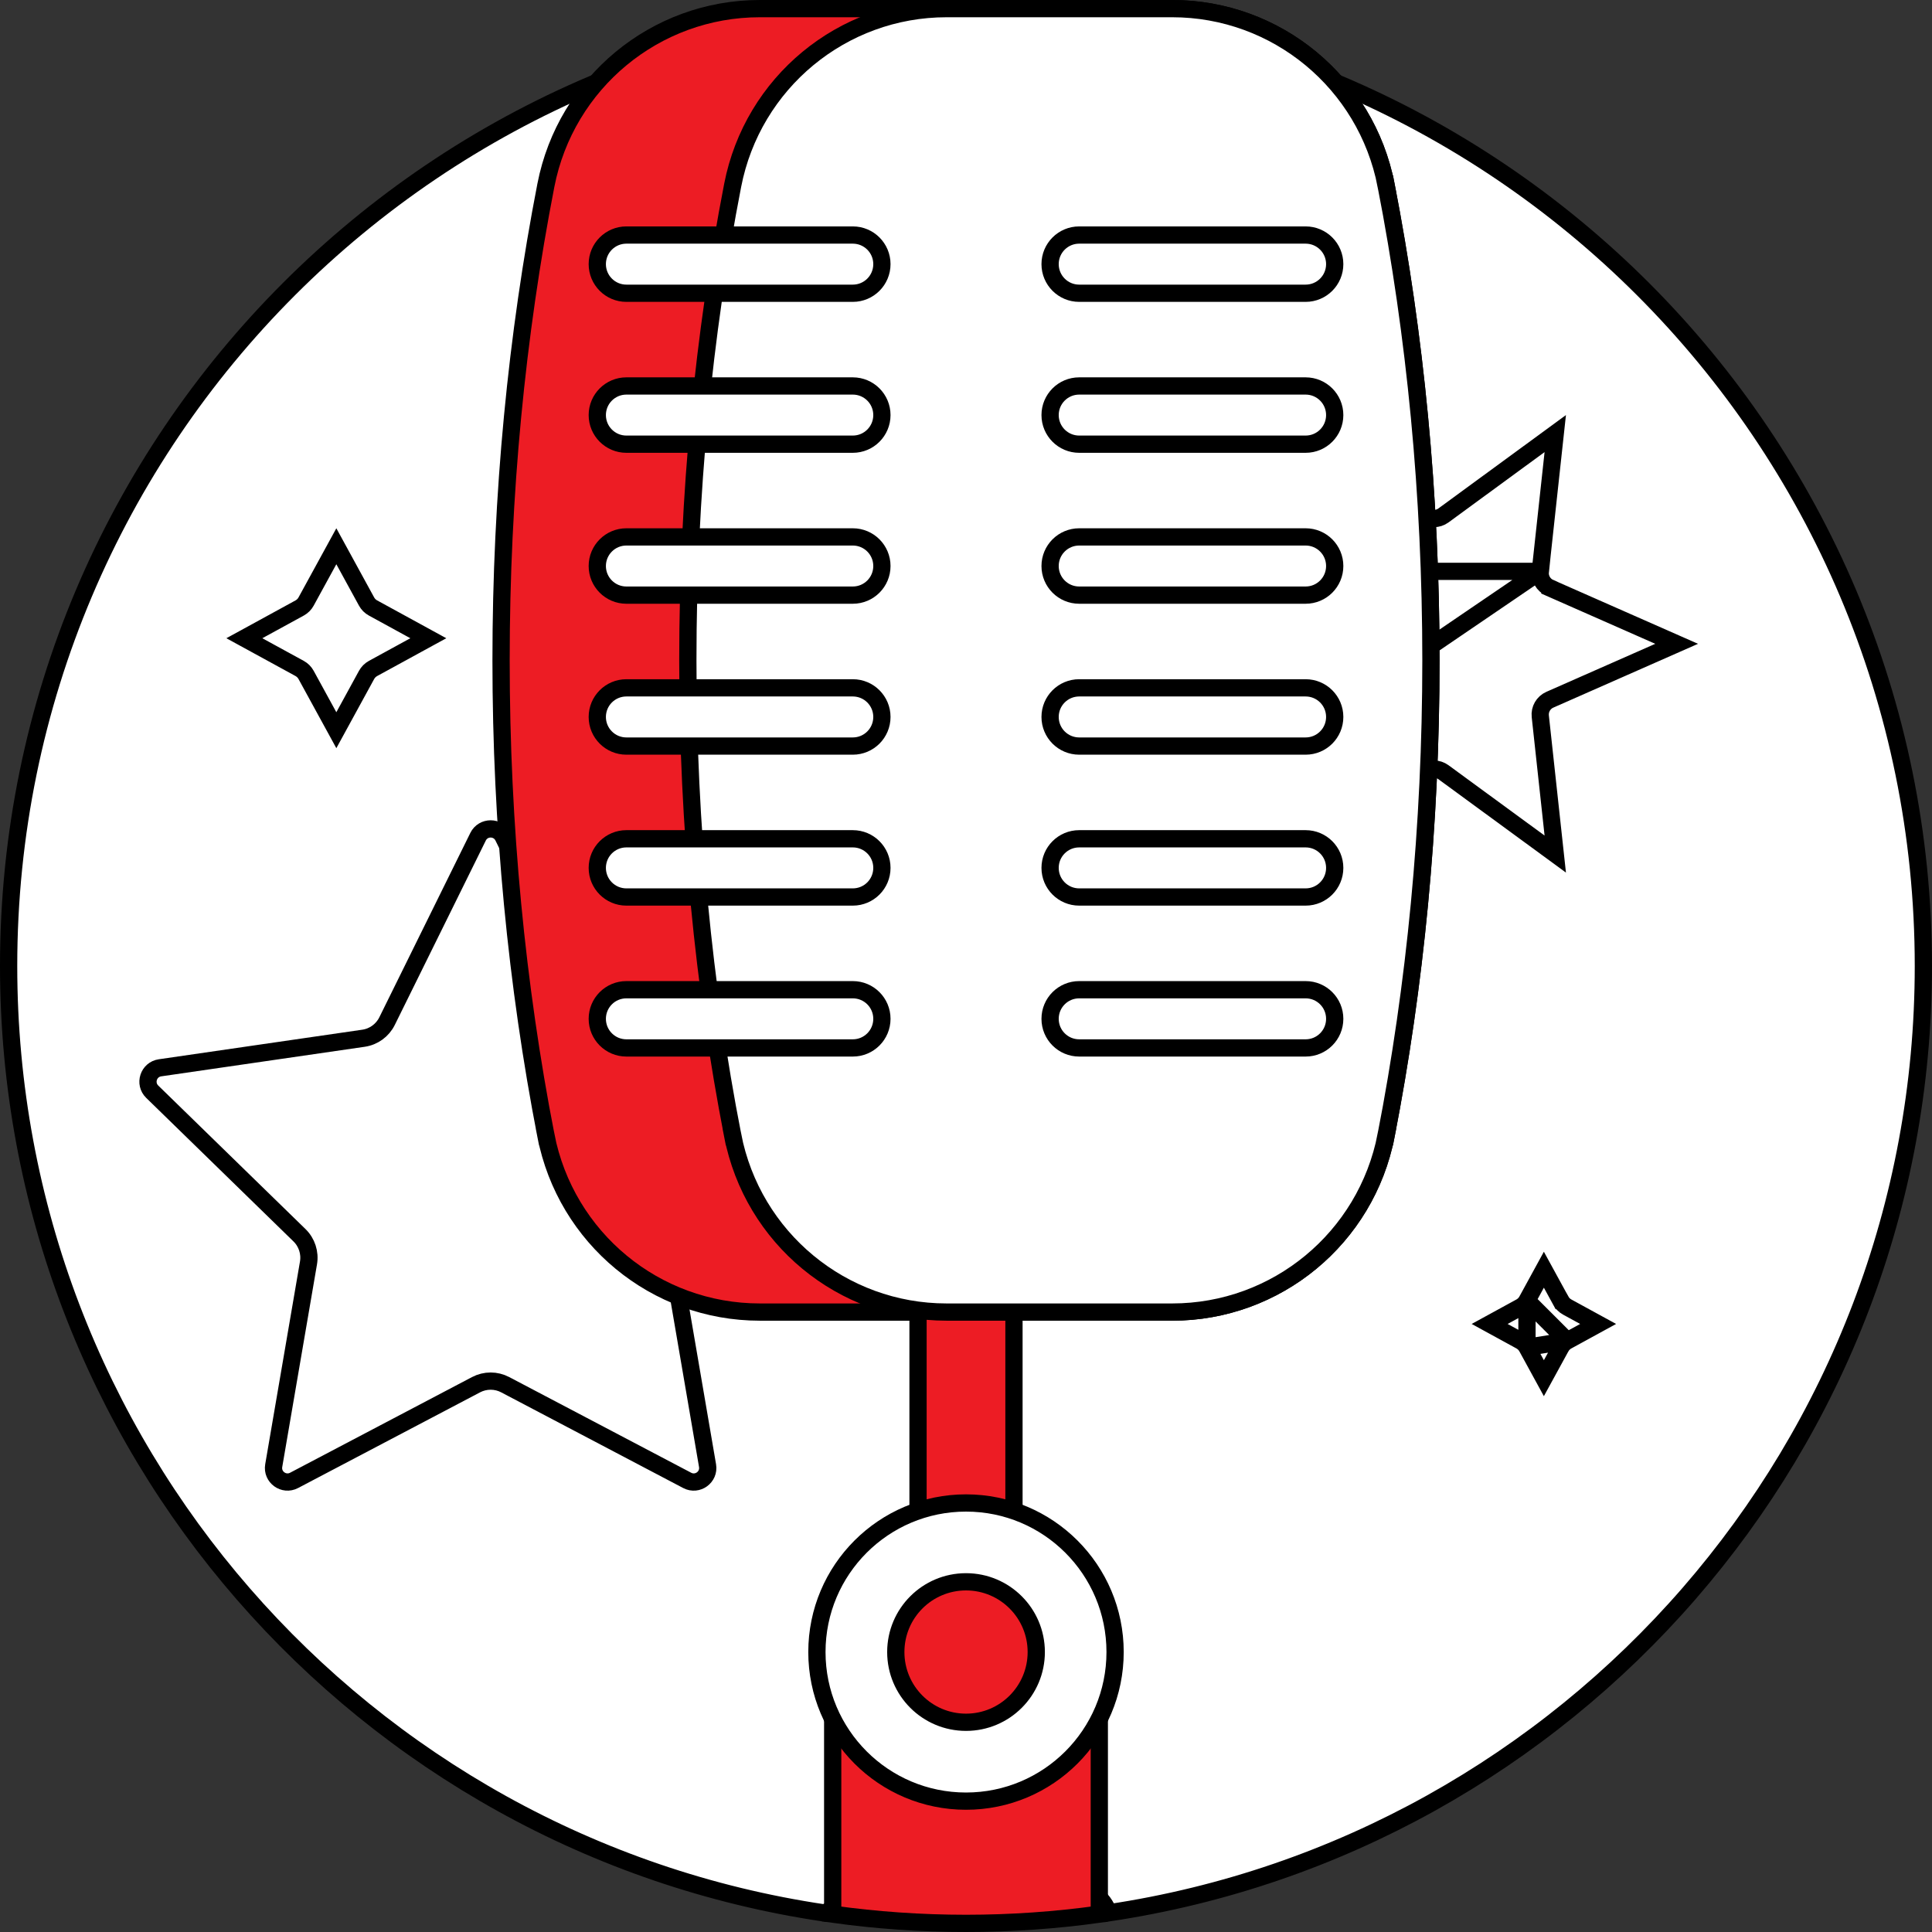
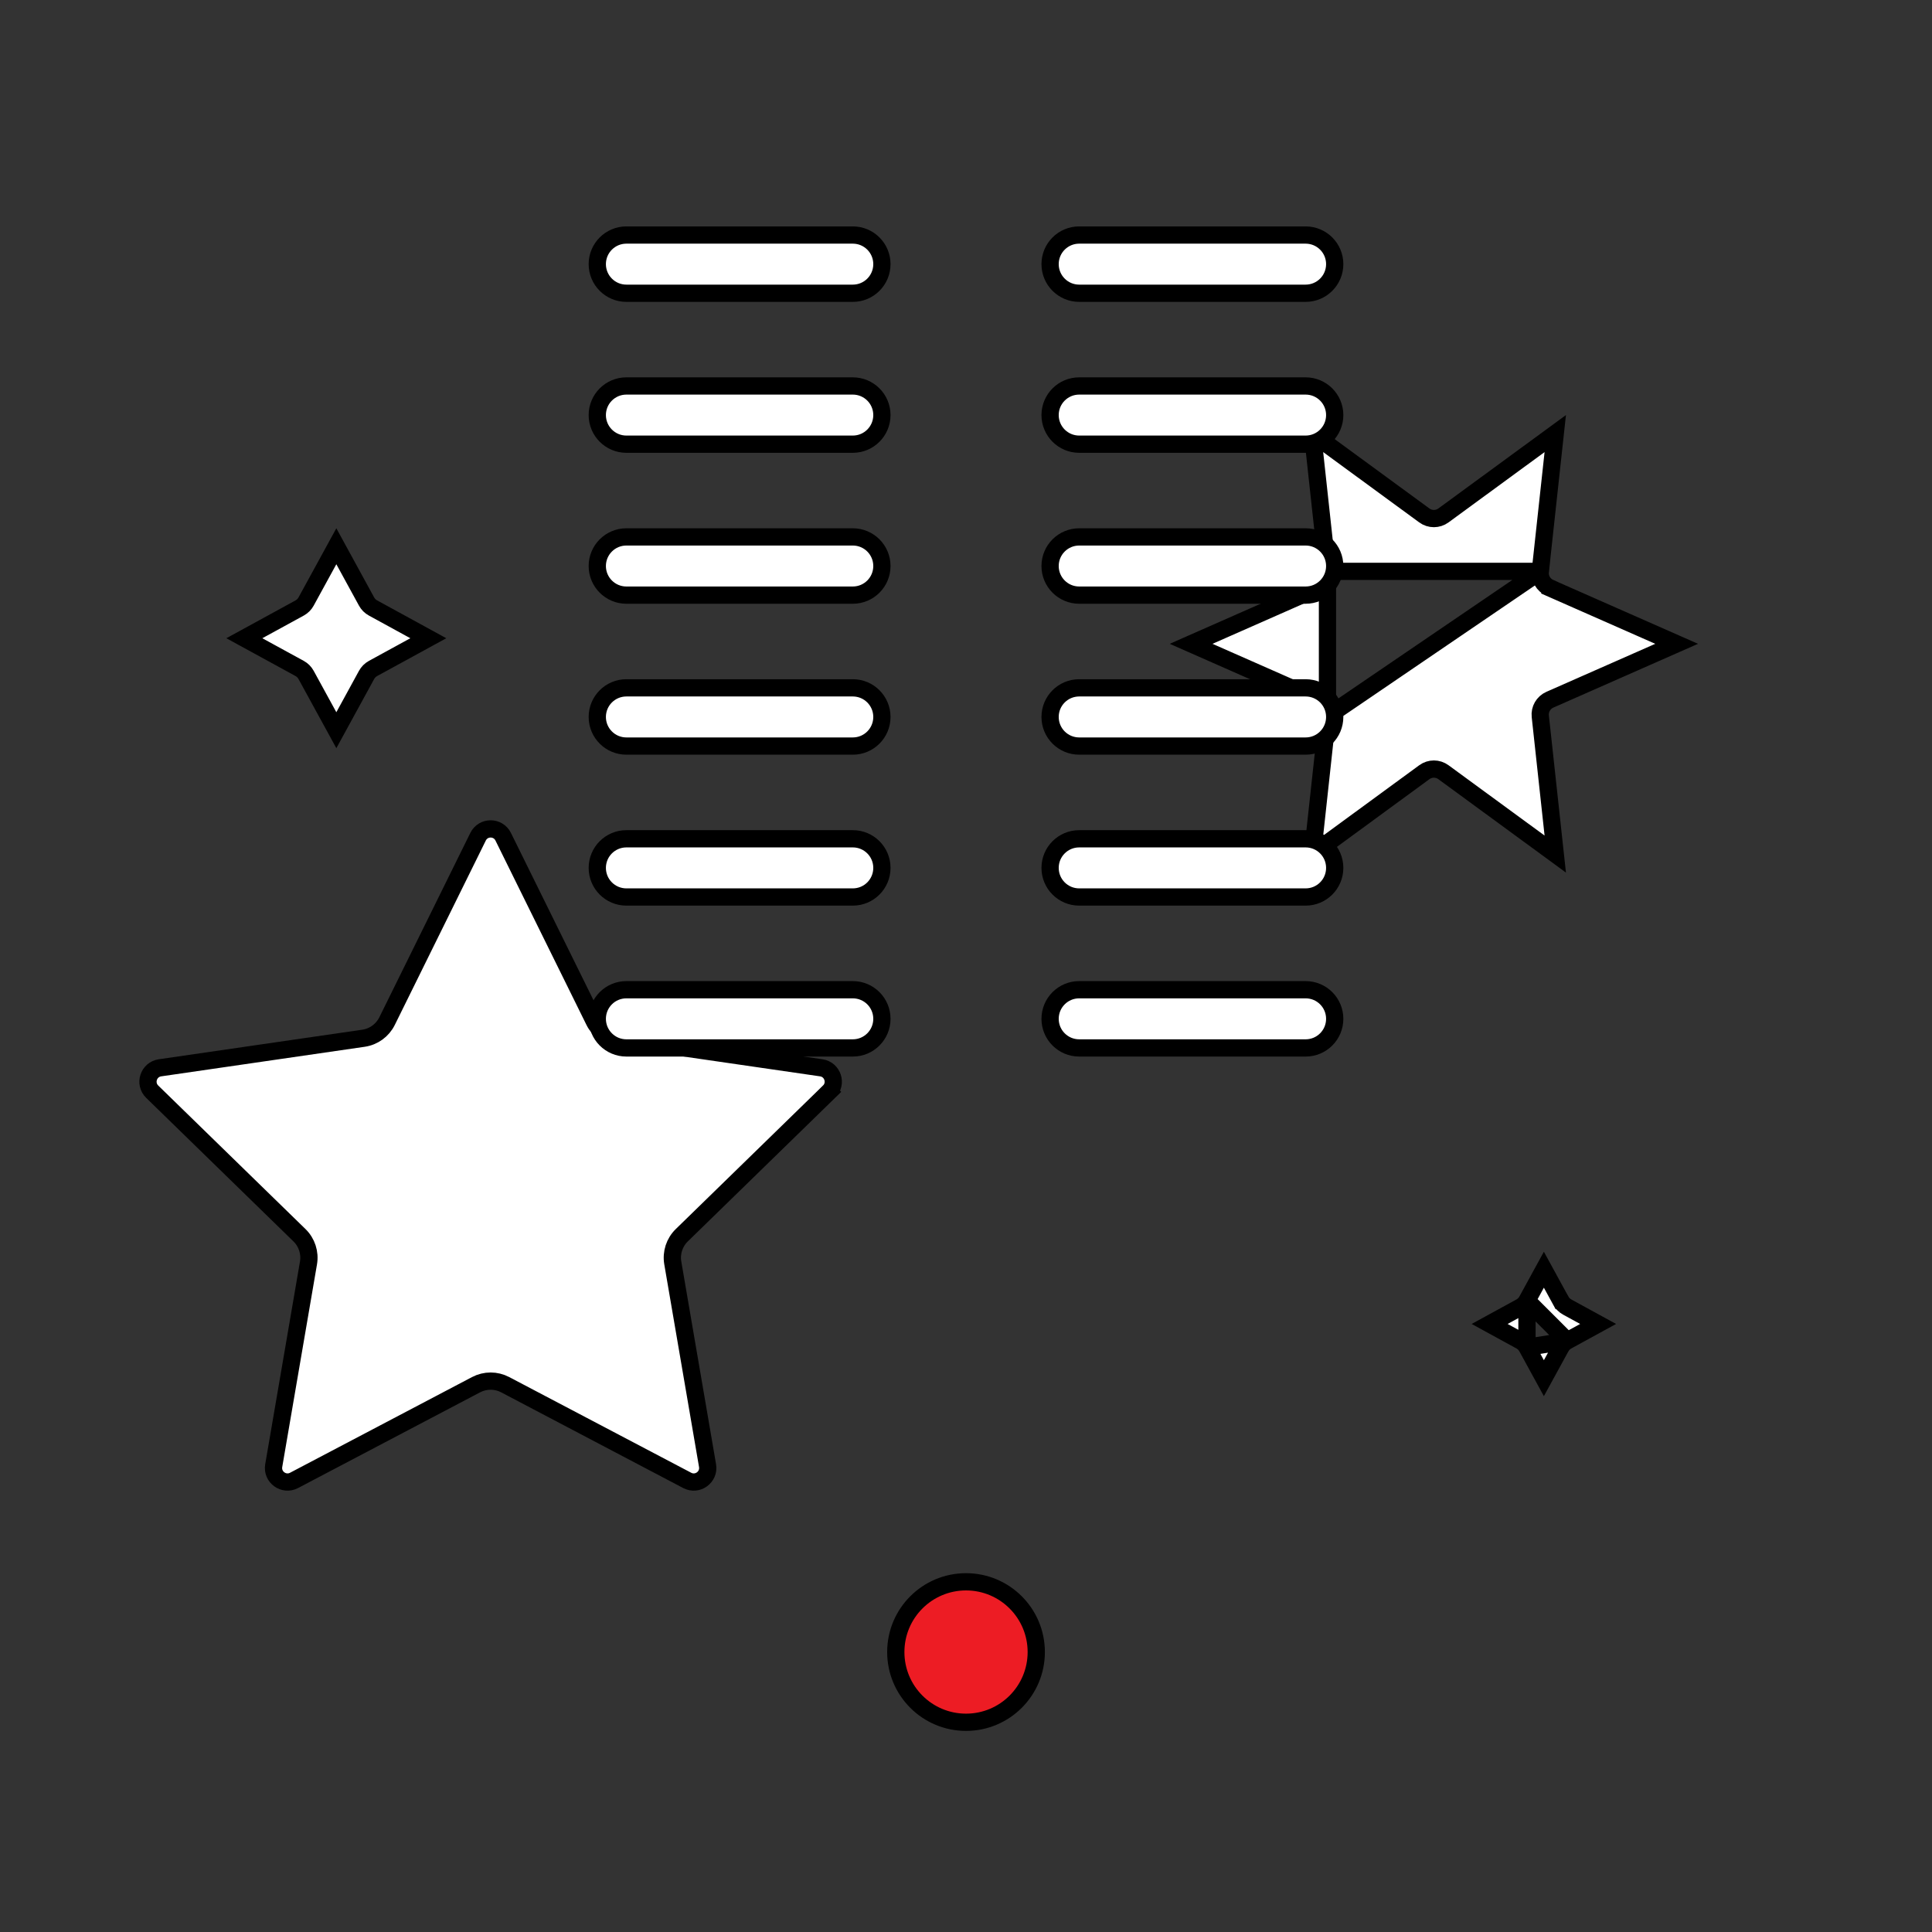
<svg xmlns="http://www.w3.org/2000/svg" width="112" height="112" viewBox="0 0 112 112" fill="none">
  <rect x="0" y="0" width="112" height="112" fill="#333333" stroke="none" />
-   <path d="M50.465 109.672L50.465 109.672C50.142 109.654 49.81 109.776 49.542 109.901C49.259 110.033 48.968 110.207 48.709 110.368C48.642 110.41 48.577 110.45 48.515 110.489C48.327 110.606 48.162 110.71 48.016 110.791C47.92 110.843 47.85 110.877 47.802 110.894C47.799 110.895 47.796 110.897 47.793 110.898C21.033 106.931 0.5 83.863 0.5 56C0.5 25.348 25.348 0.5 56 0.5C86.652 0.5 111.5 25.348 111.5 56C111.5 83.832 91.013 106.88 64.297 110.884C64.276 110.85 64.256 110.81 64.229 110.759C64.203 110.708 64.17 110.646 64.125 110.565C64.031 110.394 63.892 110.166 63.675 109.987C63.441 109.794 63.139 109.676 62.767 109.694C59.352 109.856 53.673 109.849 50.465 109.672ZM47.769 110.905C47.769 110.905 47.77 110.904 47.772 110.904C47.769 110.905 47.768 110.905 47.769 110.905Z" fill="white" stroke="black" />
  <path d="M88.52 75.398L88.52 75.399C88.434 75.556 88.305 75.685 88.148 75.771L88.148 75.771L86.356 76.751L88.148 77.731L88.148 77.731C88.304 77.817 88.434 77.945 88.52 78.104V75.398ZM88.52 75.398L89.5 73.606L90.48 75.398L90.481 75.398C90.567 75.556 90.696 75.685 90.853 75.771L90.853 75.771L92.645 76.751L90.854 77.731L88.52 75.398ZM39.002 73.213L39.002 73.214L41.017 84.964L41.017 84.964C41.131 85.627 40.434 86.134 39.838 85.82L29.286 80.272C28.758 79.995 28.127 79.995 27.599 80.272L17.047 85.82C16.451 86.133 15.754 85.627 15.868 84.964L17.883 73.214C17.984 72.626 17.789 72.026 17.362 71.609C17.362 71.609 17.362 71.609 17.362 71.609L8.825 63.288L8.825 63.288C8.343 62.818 8.609 61.999 9.275 61.902L21.073 60.188L21.073 60.188C21.663 60.102 22.174 59.731 22.438 59.196C22.438 59.196 22.438 59.196 22.438 59.196L27.714 48.506C28.012 47.902 28.873 47.902 29.171 48.506L34.447 59.196C34.711 59.731 35.222 60.102 35.812 60.188C35.812 60.188 35.812 60.188 35.812 60.188L47.61 61.902C48.276 61.999 48.542 62.818 48.06 63.288L48.409 63.646L48.06 63.288L39.523 71.609C39.523 71.609 39.523 71.609 39.523 71.609C39.096 72.026 38.901 72.626 39.002 73.213ZM89.5 79.895L88.521 78.104L90.853 77.731C90.695 77.817 90.566 77.947 90.481 78.103L90.48 78.104L89.5 79.895ZM89.555 73.506C89.555 73.506 89.555 73.506 89.555 73.506L89.555 73.506L89.555 73.506Z" fill="white" stroke="black" />
  <path d="M76.955 33.122L76.955 33.123C76.999 33.529 76.776 33.917 76.401 34.082C76.401 34.082 76.401 34.082 76.401 34.082L69.05 37.323L76.401 40.564L76.402 40.564C76.775 40.729 77 41.117 76.955 41.523V33.122ZM76.955 33.122L76.087 25.135L82.57 29.881C82.57 29.881 82.57 29.881 82.57 29.881C82.9 30.123 83.348 30.122 83.677 29.881L83.677 29.881L90.16 25.135L89.292 33.122L76.955 33.122ZM21.251 34.873L21.251 34.873C21.337 35.03 21.466 35.159 21.624 35.245L21.624 35.245L24.83 36.999L21.624 38.752L21.624 38.752C21.466 38.839 21.337 38.968 21.251 39.125L21.251 39.125L19.498 42.331L17.744 39.125L17.744 39.125C17.658 38.968 17.529 38.839 17.372 38.752L17.372 38.752L14.165 36.999L17.372 35.245L17.372 35.245C17.529 35.159 17.658 35.03 17.744 34.873L17.744 34.873L19.498 31.667L21.251 34.873ZM24.93 36.944L24.93 36.944L24.93 36.944ZM19.553 42.432L19.553 42.431L19.553 42.432ZM14.065 37.054L14.065 37.054L14.065 37.054ZM19.443 31.566L19.443 31.566L19.443 31.566ZM76.087 49.511L76.955 41.524L89.292 33.122C89.248 33.529 89.472 33.917 89.846 34.081L89.846 34.082L97.197 37.323L89.846 40.564C89.846 40.564 89.846 40.564 89.846 40.564C89.472 40.729 89.248 41.117 89.292 41.523L89.292 41.523L90.16 49.511L83.677 44.765L83.677 44.765C83.348 44.523 82.9 44.523 82.57 44.765C82.57 44.765 82.57 44.765 82.57 44.765L76.087 49.511ZM90.176 24.995C90.176 24.995 90.176 24.994 90.176 24.994L90.176 24.995ZM97.327 37.38C97.327 37.38 97.327 37.38 97.326 37.38L97.327 37.38L97.327 37.38ZM90.176 49.651C90.176 49.651 90.176 49.651 90.176 49.651L90.176 49.651ZM68.921 37.38L68.921 37.38C68.921 37.38 68.92 37.38 68.92 37.38L68.921 37.38Z" fill="white" stroke="black" />
-   <path d="M80.355 10.741L80.845 10.646L80.355 10.741C82.041 19.412 82.953 28.668 82.953 38.281C82.953 47.894 82.041 57.15 80.355 65.821L80.845 65.917L80.355 65.821C79.199 71.765 74.008 76.062 67.955 76.062H59.281H58.781V76.562V87.984H53.219V76.562V76.062H52.719H44.045C37.992 76.062 32.801 71.765 31.645 65.821L31.155 65.917L31.645 65.821C29.959 57.15 29.047 47.894 29.047 38.281C29.047 28.668 29.959 19.412 31.645 10.741L31.645 10.741C32.801 4.798 37.992 0.5 44.045 0.5H67.955C74.008 0.5 79.199 4.798 80.355 10.741ZM63.728 98.286V110.966C61.203 111.318 58.623 111.5 56 111.5C53.377 111.5 50.797 111.318 48.272 110.966V98.286C48.272 95.502 49.743 93.061 51.954 91.7H60.047C62.257 93.061 63.728 95.502 63.728 98.286Z" fill="#ED1C24" stroke="black" />
-   <path d="M42.474 10.741L42.474 10.741C43.629 4.798 48.82 0.5 54.873 0.5H67.955C74.008 0.5 79.199 4.798 80.355 10.741L80.845 10.646L80.355 10.741C82.041 19.412 82.953 28.668 82.953 38.281C82.953 47.894 82.041 57.15 80.355 65.821L80.845 65.917L80.355 65.821C79.199 71.765 74.008 76.062 67.955 76.062H54.873C48.82 76.062 43.629 71.765 42.474 65.821L41.983 65.917L42.474 65.821C40.787 57.15 39.875 47.894 39.875 38.281C39.875 28.668 40.787 19.412 42.474 10.741ZM64.643 95.771C64.643 100.545 60.773 104.414 56 104.414C51.227 104.414 47.357 100.545 47.357 95.771C47.357 90.998 51.227 87.129 56 87.129C60.773 87.129 64.643 90.998 64.643 95.771Z" fill="white" stroke="black" />
  <path d="M60.073 95.771C60.073 98.019 58.25 99.842 56.001 99.842C53.752 99.842 51.93 98.019 51.93 95.771C51.93 93.522 53.752 91.699 56.001 91.699C58.25 91.699 60.073 93.522 60.073 95.771Z" fill="#ED1C24" stroke="black" />
  <path d="M51.125 15.312C51.125 16.244 50.37 17 49.438 17H36.312C35.38 17 34.625 16.244 34.625 15.312C34.625 14.38 35.38 13.625 36.312 13.625H49.438C50.37 13.625 51.125 14.38 51.125 15.312ZM75.688 17H62.562C61.63 17 60.875 16.244 60.875 15.312C60.875 14.38 61.63 13.625 62.562 13.625H75.688C76.62 13.625 77.375 14.38 77.375 15.312C77.375 16.244 76.62 17 75.688 17ZM36.312 22.375H49.438C50.37 22.375 51.125 23.131 51.125 24.062C51.125 24.994 50.37 25.75 49.438 25.75H36.312C35.38 25.75 34.625 24.994 34.625 24.062C34.625 23.131 35.38 22.375 36.312 22.375ZM62.562 22.375H75.688C76.62 22.375 77.375 23.131 77.375 24.062C77.375 24.994 76.62 25.75 75.688 25.75H62.562C61.63 25.75 60.875 24.994 60.875 24.062C60.875 23.131 61.63 22.375 62.562 22.375ZM36.312 31.125H49.438C50.37 31.125 51.125 31.881 51.125 32.812C51.125 33.745 50.37 34.5 49.438 34.5H36.312C35.38 34.5 34.625 33.745 34.625 32.812C34.625 31.881 35.38 31.125 36.312 31.125ZM62.562 31.125H75.688C76.62 31.125 77.375 31.881 77.375 32.812C77.375 33.745 76.62 34.5 75.688 34.5H62.562C61.63 34.5 60.875 33.745 60.875 32.812C60.875 31.881 61.63 31.125 62.562 31.125ZM36.312 39.875H49.438C50.37 39.875 51.125 40.63 51.125 41.562C51.125 42.495 50.37 43.25 49.438 43.25H36.312C35.38 43.25 34.625 42.495 34.625 41.562C34.625 40.63 35.38 39.875 36.312 39.875ZM62.562 39.875H75.688C76.62 39.875 77.375 40.63 77.375 41.562C77.375 42.495 76.62 43.25 75.688 43.25H62.562C61.63 43.25 60.875 42.495 60.875 41.562C60.875 40.63 61.63 39.875 62.562 39.875ZM36.312 48.625H49.438C50.37 48.625 51.125 49.38 51.125 50.312C51.125 51.245 50.37 52 49.438 52H36.312C35.38 52 34.625 51.245 34.625 50.312C34.625 49.38 35.38 48.625 36.312 48.625ZM62.562 48.625H75.688C76.62 48.625 77.375 49.38 77.375 50.312C77.375 51.245 76.62 52 75.688 52H62.562C61.63 52 60.875 51.245 60.875 50.312C60.875 49.38 61.63 48.625 62.562 48.625ZM36.312 57.375H49.438C50.37 57.375 51.125 58.13 51.125 59.062C51.125 59.995 50.37 60.75 49.438 60.75H36.312C35.38 60.75 34.625 59.995 34.625 59.062C34.625 58.13 35.38 57.375 36.312 57.375ZM62.562 57.375H75.688C76.62 57.375 77.375 58.13 77.375 59.062C77.375 59.995 76.62 60.75 75.688 60.75H62.562C61.63 60.75 60.875 59.995 60.875 59.062C60.875 58.13 61.63 57.375 62.562 57.375Z" fill="white" stroke="black" />
</svg>